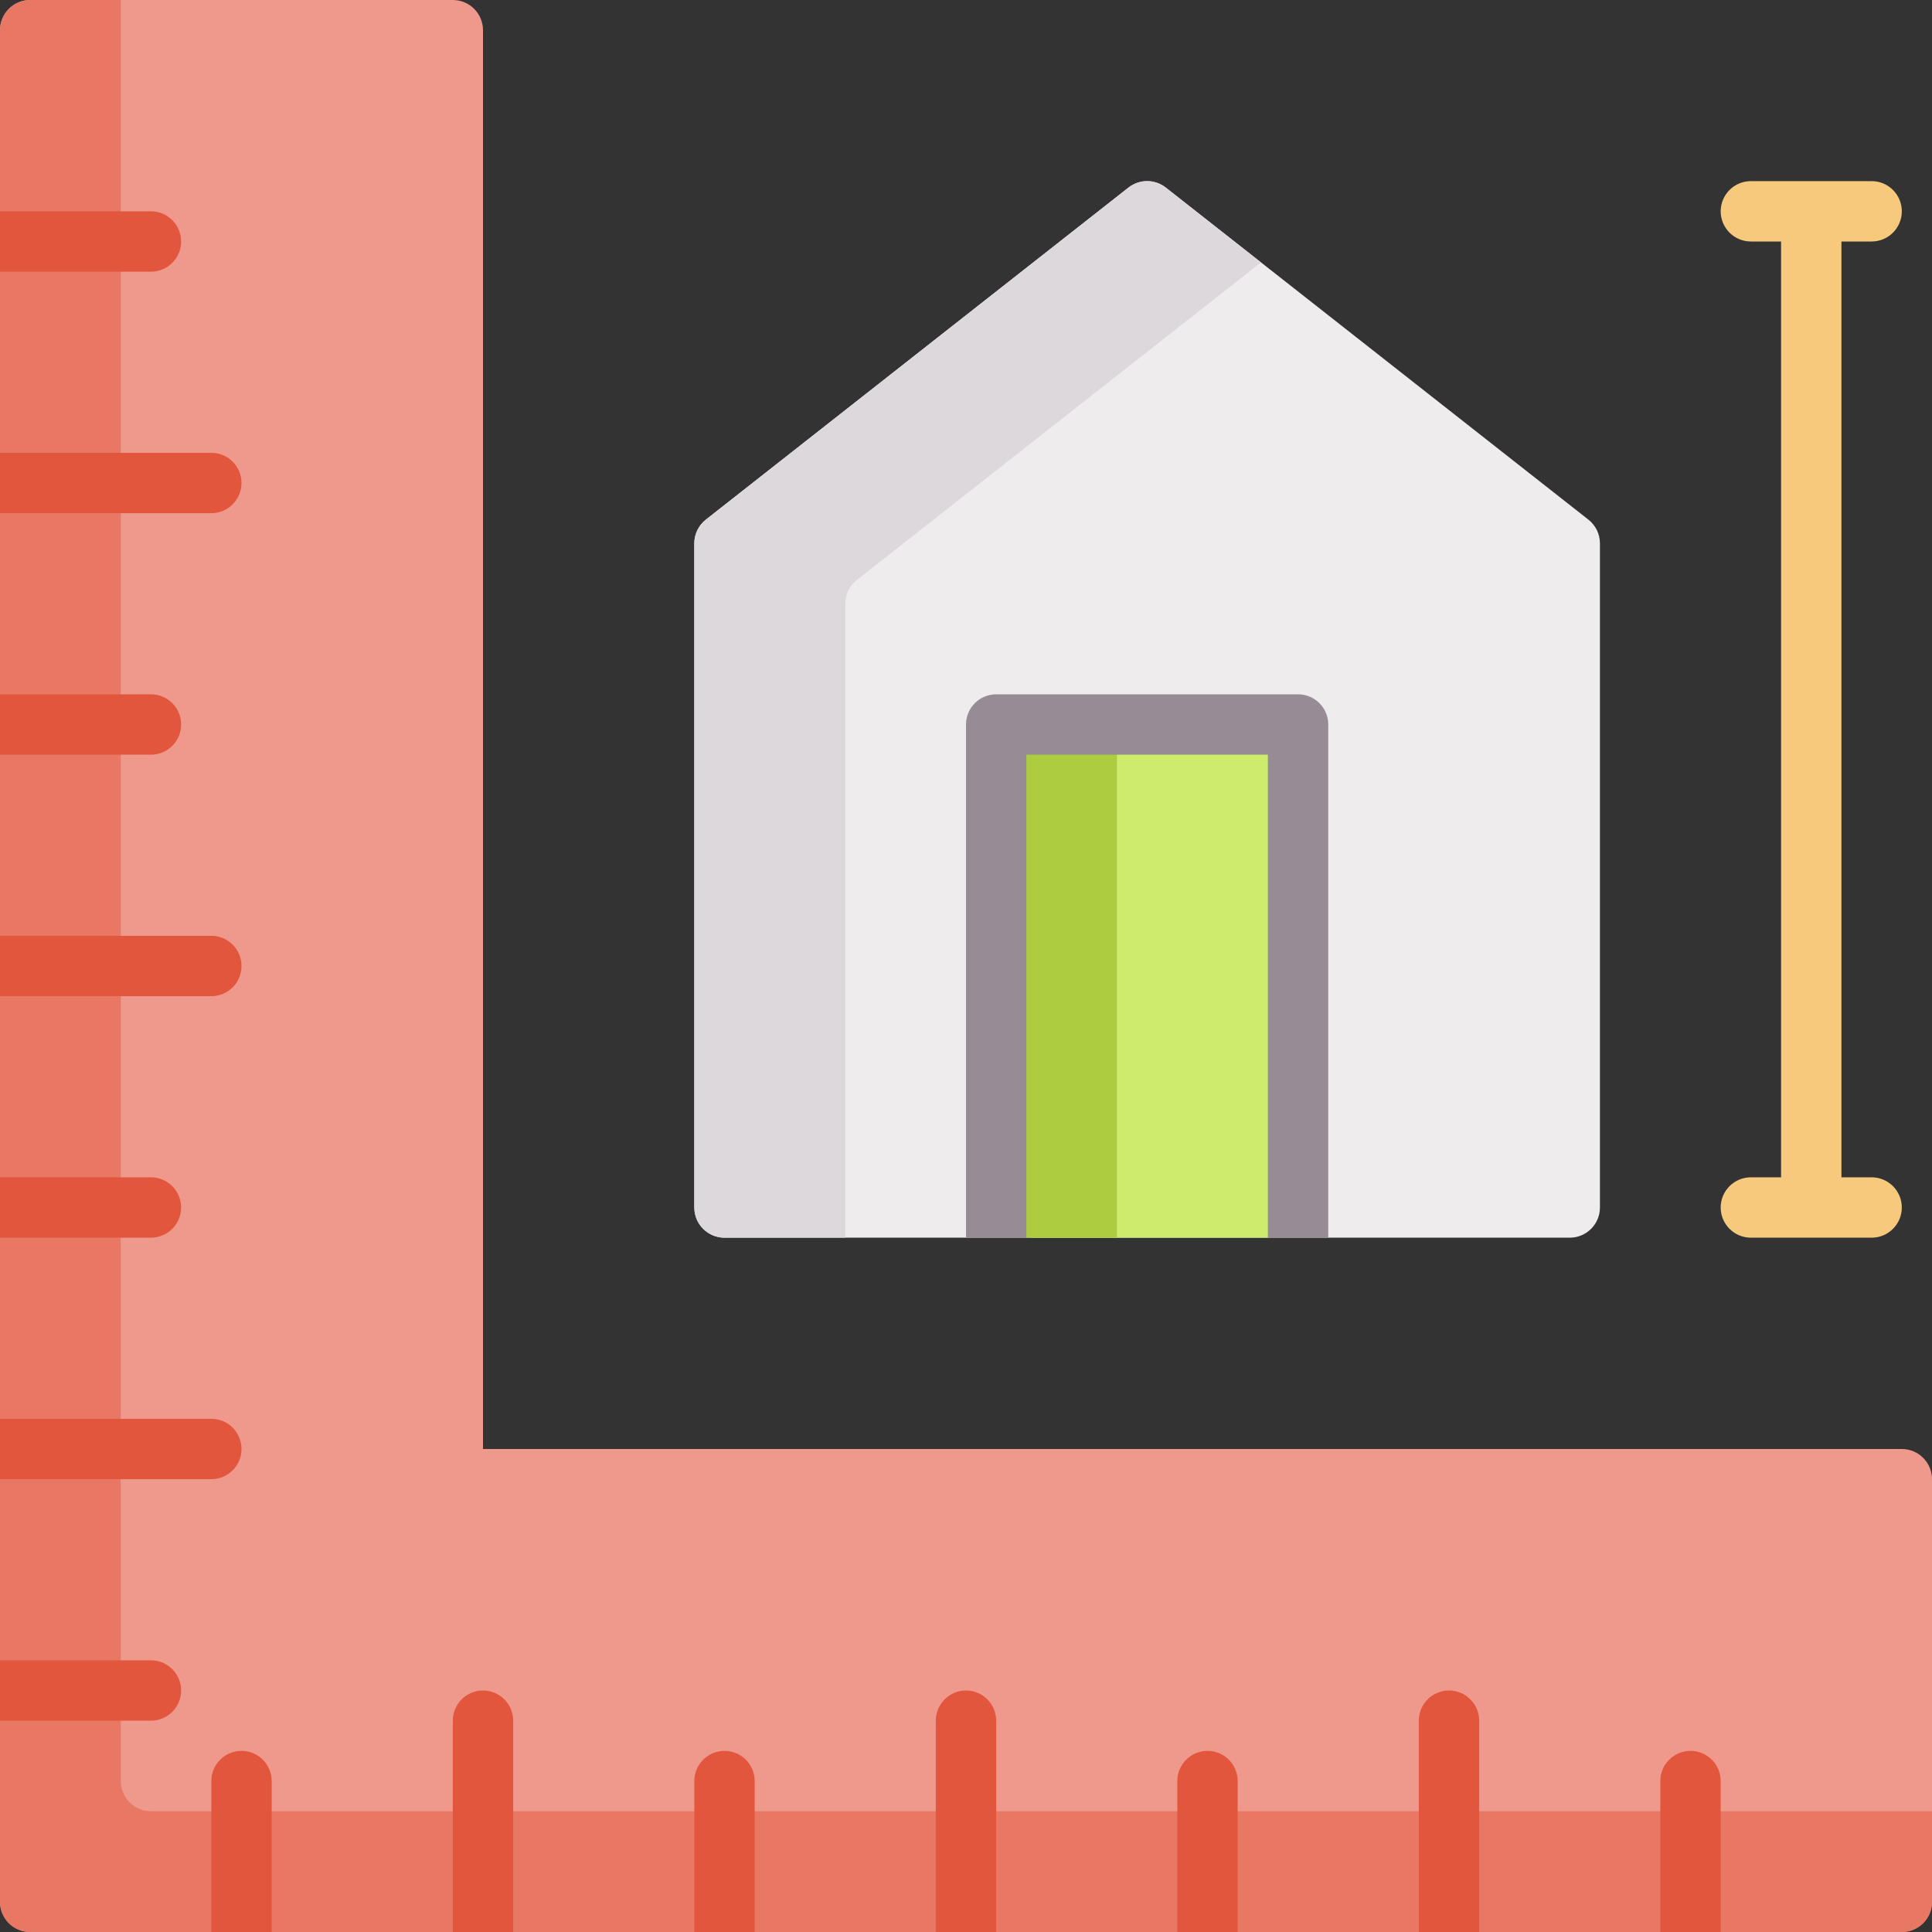
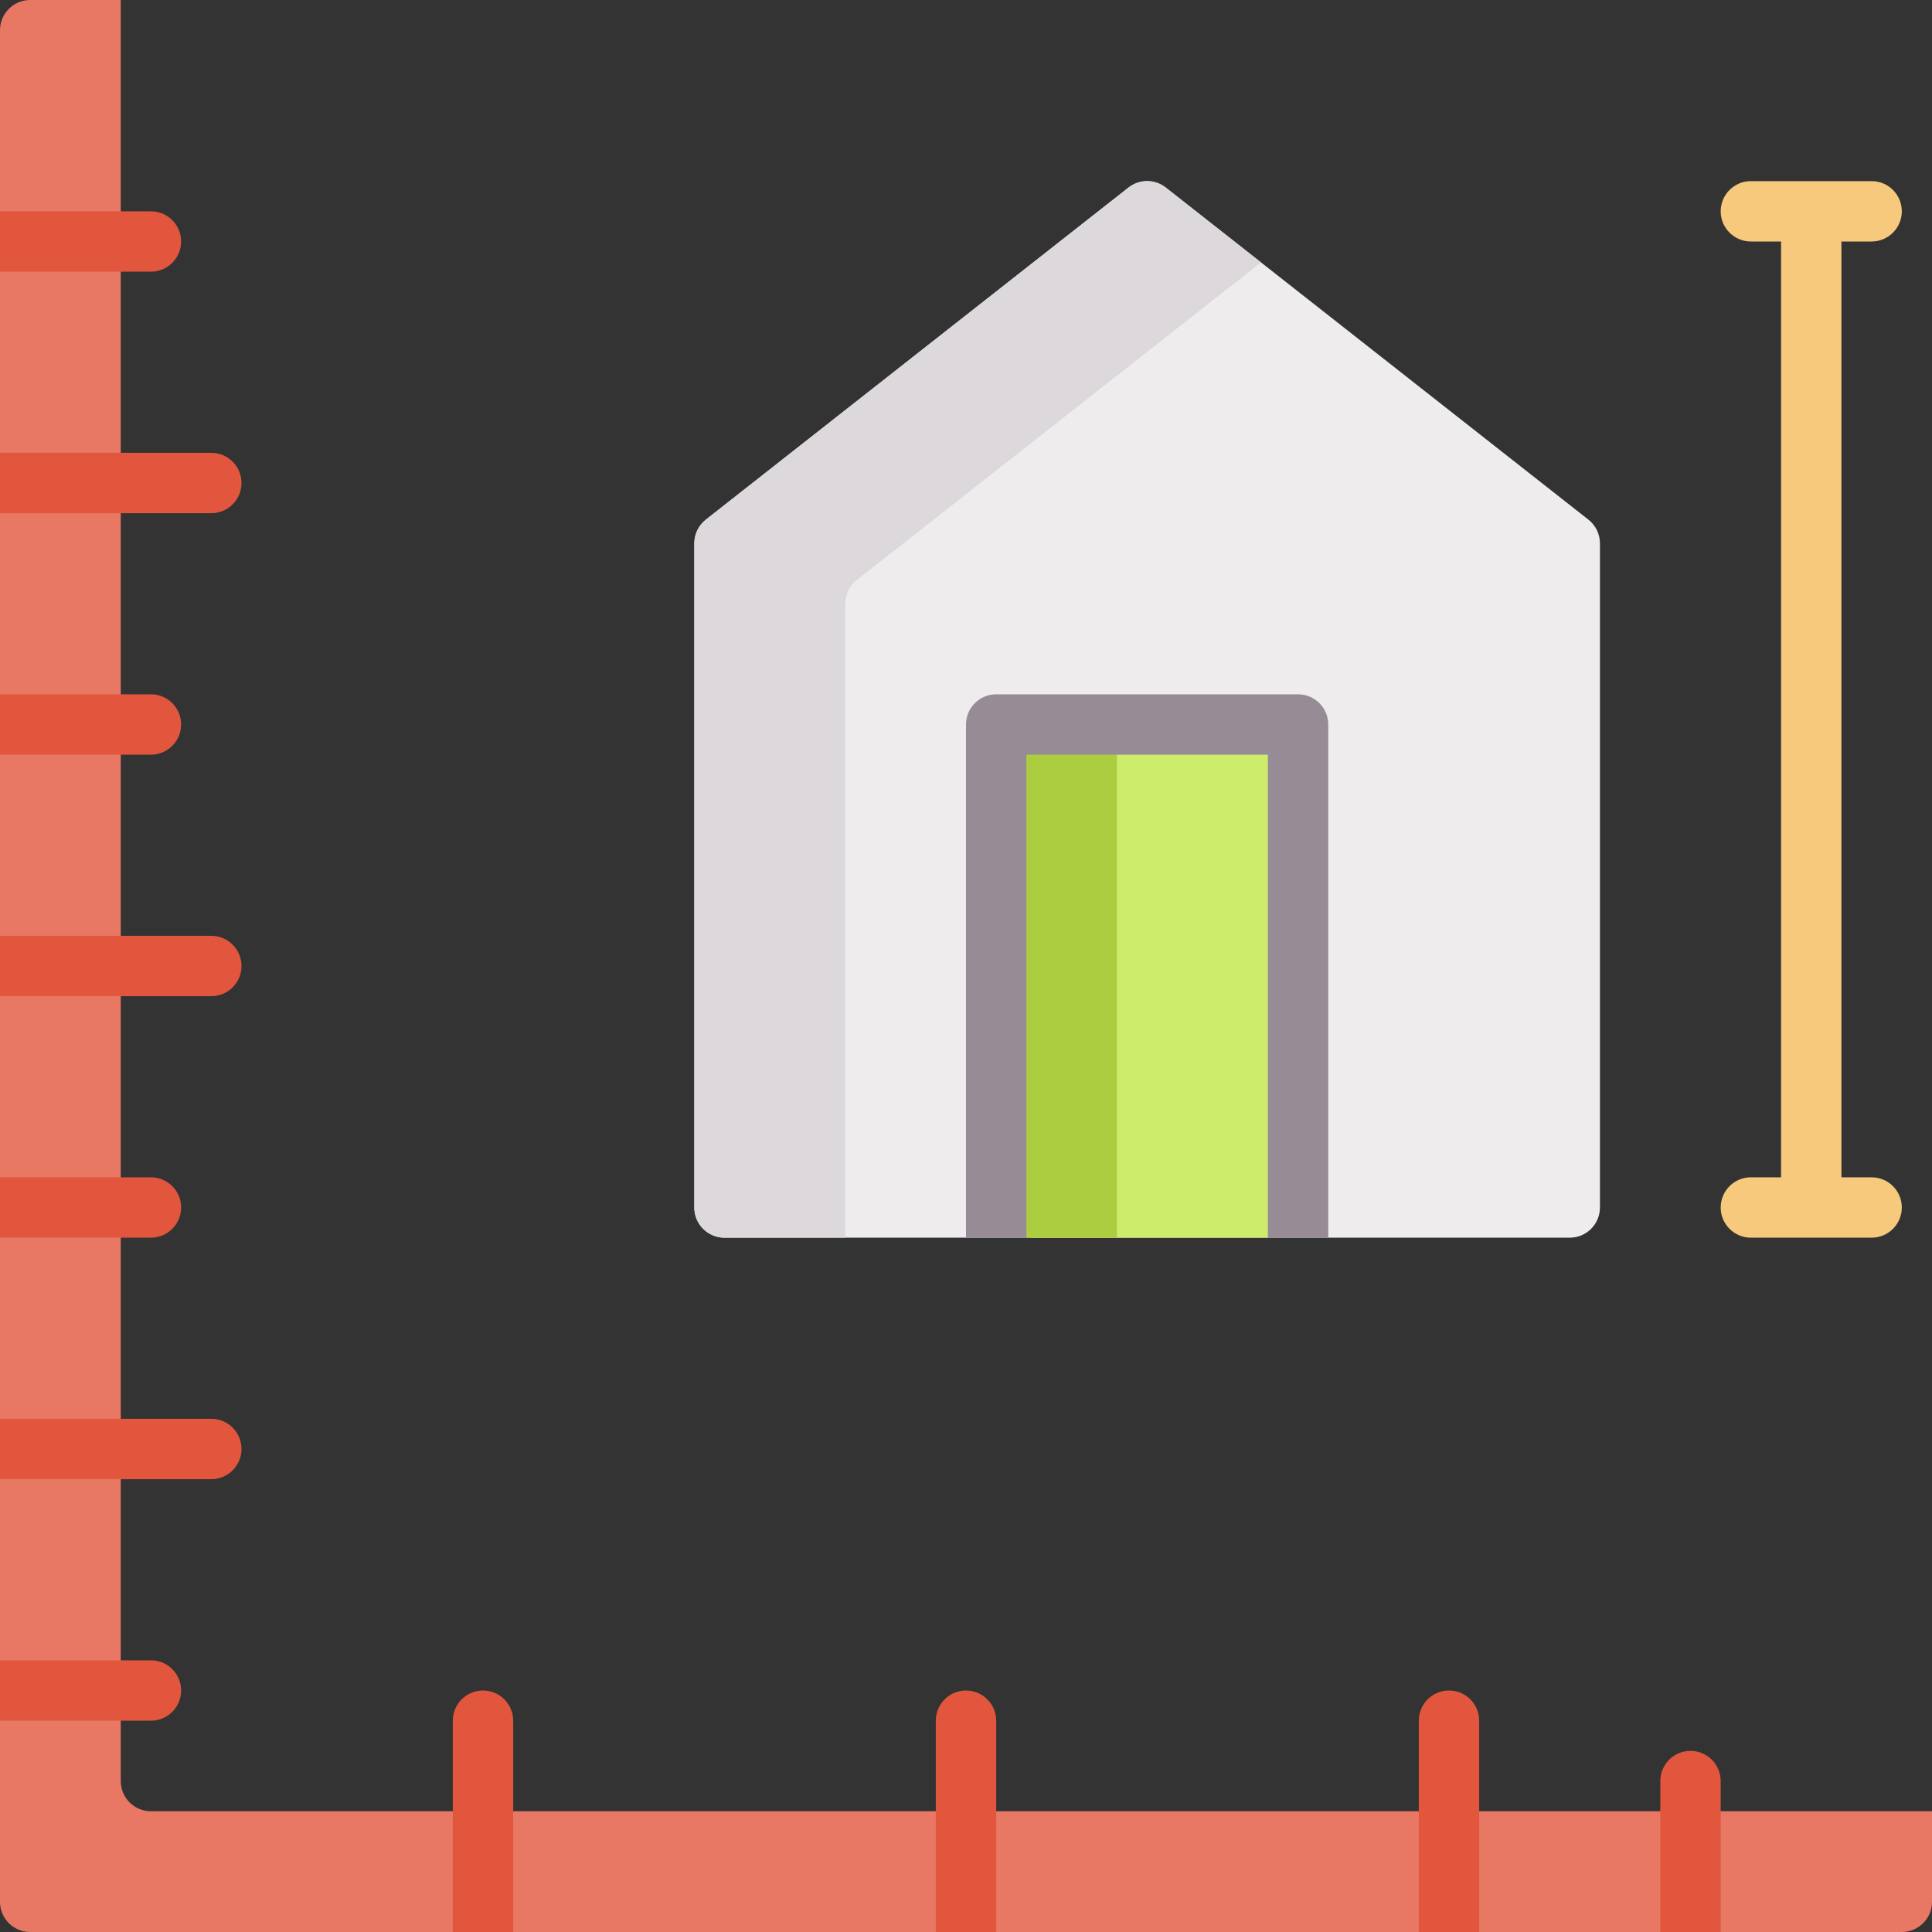
<svg xmlns="http://www.w3.org/2000/svg" id="Capa_1" enable-background="new 0 0 512 512" height="512" viewBox="0 0 512 512" width="512">
  <rect x="0" y="0" width="512" height="512" fill="#333333" stroke="none" />
  <g id="Flat_20_">
    <g>
      <path d="m420.942 137.709-112-88c-2.9-2.279-6.984-2.279-9.885 0l-112 88c-1.93 1.517-3.057 3.836-3.057 6.291v176c0 4.418 3.582 8 8 8h224c4.418 0 8-3.582 8-8v-176c0-2.455-1.127-4.774-3.058-6.291z" fill="#eeeced" />
      <path d="m224 160c0-2.455 1.127-4.774 3.058-6.291l107.124-84.169-25.24-19.831c-2.9-2.279-6.984-2.279-9.885 0l-112 88c-1.93 1.517-3.057 3.836-3.057 6.291v176c0 4.418 3.582 8 8 8h32z" fill="#dcd8dc" />
      <path d="m336.107 328h-62.877l-9.23-136h80z" fill="#ceec6c" />
      <path d="m264 192 7.861 136h24.139v-136z" fill="#accd40" />
      <path d="m352 328h-16v-128h-64v128h-16v-136c0-4.418 3.582-8 8-8h80c4.418 0 8 3.582 8 8z" fill="#978b95" />
    </g>
    <path d="m496 312h-8v-248h8c4.418 0 8-3.582 8-8s-3.582-8-8-8h-32c-4.418 0-8 3.582-8 8s3.582 8 8 8h8v248h-8c-4.418 0-8 3.582-8 8s3.582 8 8 8h32c4.418 0 8-3.582 8-8s-3.582-8-8-8z" fill="#f6c97d" />
    <g>
-       <path d="m504 384h-376v-376c0-4.418-3.582-8-8-8h-112c-4.418 0-8 3.582-8 8v496c0 4.418 3.582 8 8 8h496c4.418 0 8-3.582 8-8v-112c0-4.418-3.582-8-8-8z" fill="#ee998b" />
      <path d="m40 480c-4.418 0-8-3.582-8-8v-472h-24c-4.418 0-8 3.582-8 8v496c0 4.418 3.582 8 8 8h496c4.418 0 8-3.582 8-8v-24z" fill="#e87764" />
      <g fill="#e2563d">
        <g>
          <path d="m48 64c0-4.418-3.582-8-8-8h-40v16h40c4.418 0 8-3.582 8-8z" />
          <path d="m64 128c0-4.418-3.582-8-8-8h-56v16h56c4.418 0 8-3.582 8-8z" />
          <path d="m48 192c0-4.418-3.582-8-8-8h-40v16h40c4.418 0 8-3.582 8-8z" />
          <path d="m64 256c0-4.418-3.582-8-8-8h-56v16h56c4.418 0 8-3.582 8-8z" />
          <path d="m40 328c4.418 0 8-3.582 8-8s-3.582-8-8-8h-40v16z" />
          <path d="m56 392c4.418 0 8-3.582 8-8s-3.582-8-8-8h-56v16z" />
          <path d="m40 456c4.418 0 8-3.582 8-8s-3.582-8-8-8h-40v16z" />
        </g>
        <g>
-           <path d="m64 464c-4.418 0-8 3.582-8 8v40h16v-40c0-4.418-3.582-8-8-8z" />
          <path d="m128 448c-4.418 0-8 3.582-8 8v56h16v-56c0-4.418-3.582-8-8-8z" />
-           <path d="m192 464c-4.418 0-8 3.582-8 8v40h16v-40c0-4.418-3.582-8-8-8z" />
          <path d="m256 448c-4.418 0-8 3.582-8 8v56h16v-56c0-4.418-3.582-8-8-8z" />
-           <path d="m328 472c0-4.418-3.582-8-8-8s-8 3.582-8 8v40h16z" />
          <path d="m392 456c0-4.418-3.582-8-8-8s-8 3.582-8 8v56h16z" />
          <path d="m456 472c0-4.418-3.582-8-8-8s-8 3.582-8 8v40h16z" />
        </g>
      </g>
    </g>
  </g>
</svg>